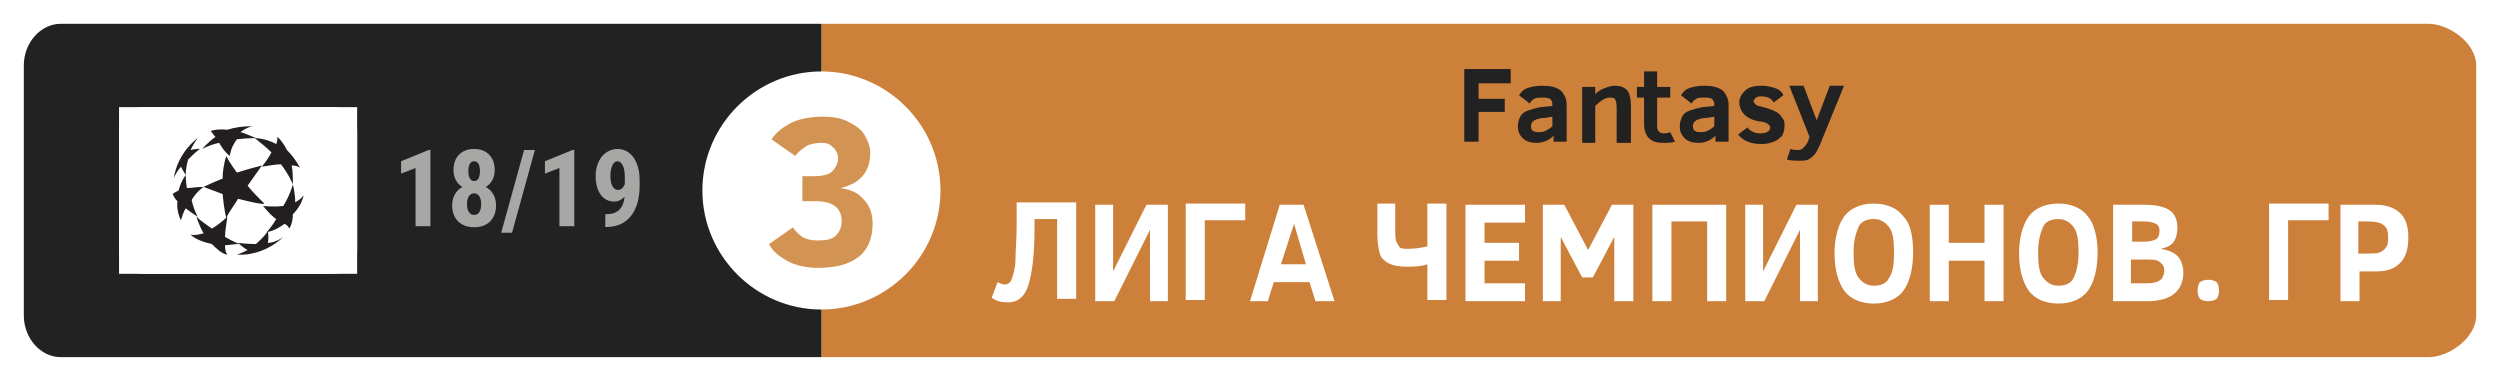
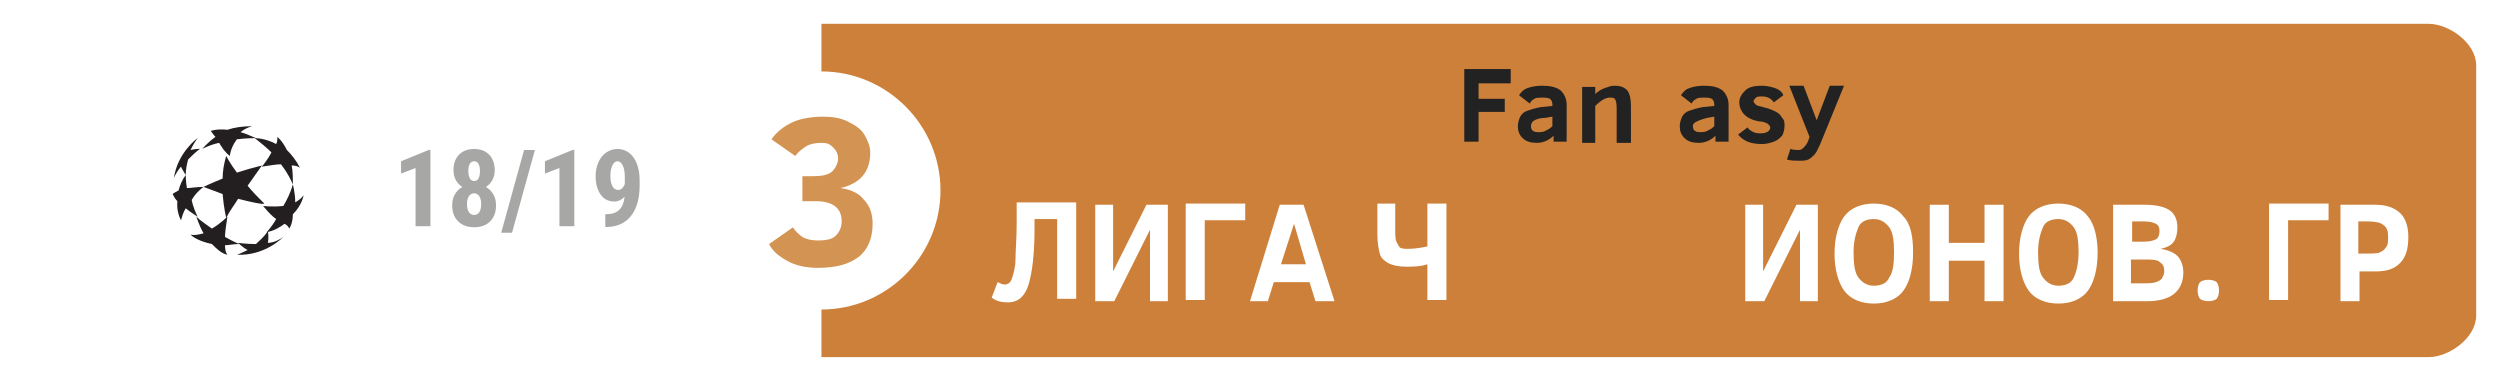
<svg xmlns="http://www.w3.org/2000/svg" width="210px" height="32px" viewBox="0 0 210 32" version="1.1">
  <title>LC_group-03</title>
  <desc>Created with Sketch.</desc>
  <defs />
  <g id="Page-1" stroke="none" stroke-width="1" fill="none" fill-rule="evenodd">
    <g id="LC_group-03">
      <rect id="Rectangle-path" fill="#FFFFFF" fill-rule="nonzero" x="0" y="0" width="210" height="32" />
      <path d="M204,30 L69,30 L69,2 L204,2 C205.7,2 208,3.6 208,5.5 L208,26.5 C208,28.4 205.7,30 204,30" id="Shape" fill="#CD8039" fill-rule="nonzero" />
-       <path d="M69,30 L5.1,30 C3.4,30 2,28.4 2,26.5 L2,5.5 C2,3.6 3.4,2 5.1,2 L69,2 L69,30 Z" id="Shape" fill="#222222" fill-rule="nonzero" />
      <path d="M79,16 C79,21.5 74.5,26 69,26 C63.5,26 59,21.5 59,16 C59,10.5 63.5,6 69,6 C74.5,6 79,10.5 79,16" id="Shape" fill="#FFFFFF" fill-rule="nonzero" />
      <g id="Group" transform="translate(83, 17)" fill="#FFFFFF" fill-rule="nonzero">
        <path d="M3.9,1.5 L3.9,2.2 C3.9,4.4 3.7,5.9 3.4,6.9 C3.1,7.9 2.5,8.4 1.7,8.4 C1.1,8.4 0.7,8.3 0.3,8 L0.8,6.7 C1,6.8 1.2,6.9 1.4,6.9 C1.7,6.9 1.9,6.7 2,6.4 C2.1,6.1 2.3,5.5 2.3,4.8 C2.3,4.1 2.4,3.1 2.4,1.8 L2.4,-3.55271368e-15 L7.4,-3.55271368e-15 L7.4,8.1 L5.8,8.1 L5.8,1.4 L3.9,1.4 L3.9,1.5 Z" id="Shape" />
        <polygon id="Shape" points="9 8.3 9 0.2 10.5 0.2 10.5 5.8 13.3 0.2 15.1 0.2 15.1 8.3 13.6 8.3 13.6 2.3 10.6 8.3 9 8.3" />
        <polygon id="Shape" points="18.2 1.5 18.2 8.2 16.6 8.2 16.6 0.1 21.6 0.1 21.6 1.5" />
        <path d="M22,8.3 L24.5,0.2 L26.5,0.2 L29.1,8.3 L27.5,8.3 L27,6.7 L24,6.7 L23.5,8.3 L22,8.3 Z M24.6,5.2 L26.7,5.2 L25.7,1.8 L24.6,5.2 Z" id="Shape" />
        <path d="M32.6,0.1 L34.2,0.1 L34.2,2.2 C34.2,2.7 34.2,3.1 34.3,3.3 C34.4,3.5 34.5,3.7 34.6,3.8 C34.8,3.9 35,3.9 35.3,3.9 C35.9,3.9 36.4,3.8 36.9,3.7 L36.9,0.1 L38.5,0.1 L38.5,8.2 L36.9,8.2 L36.9,5.2 C36.3,5.4 35.7,5.4 35.1,5.4 C34.5,5.4 34,5.3 33.6,5.1 C33.3,4.9 33,4.7 32.9,4.3 C32.8,3.9 32.7,3.4 32.7,2.7 L32.7,0.1 L32.6,0.1 Z" id="Shape" />
-         <polygon id="Shape" points="40.1 8.3 40.1 0.2 45.1 0.2 45.1 1.7 41.7 1.7 41.7 3.4 44.6 3.4 44.6 4.9 41.7 4.9 41.7 6.8 45.1 6.8 45.1 8.3" />
-         <polygon id="Shape" points="52.6 8.3 52.6 2.9 50.8 6.3 49.9 6.3 48.1 2.9 48.1 8.3 46.6 8.3 46.6 0.2 48.4 0.2 50.4 4 52.4 0.2 54.2 0.2 54.2 8.3 52.6 8.3" />
-         <polygon id="Shape" points="55.8 8.3 55.8 0.2 62 0.2 62 8.3 60.4 8.3 60.4 1.6 57.4 1.6 57.4 8.3 55.8 8.3" />
        <polygon id="Shape" points="63.6 8.3 63.6 0.2 65.1 0.2 65.1 5.8 67.9 0.2 69.7 0.2 69.7 8.3 68.2 8.3 68.2 2.3 65.2 8.3 63.6 8.3" />
        <path d="M77.7,4.2 C77.7,5.6 77.4,6.7 76.9,7.4 C76.4,8.1 75.5,8.5 74.4,8.5 C73.3,8.5 72.4,8.1 71.9,7.4 C71.4,6.7 71.1,5.6 71.1,4.3 C71.1,3 71.4,1.9 71.9,1.2 C72.4,0.5 73.3,0.1 74.4,0.1 C75.5,0.1 76.4,0.5 76.9,1.2 C77.5,1.8 77.7,2.9 77.7,4.2 Z M76.1,4.2 C76.1,3.2 76,2.5 75.7,2.1 C75.4,1.7 75,1.4 74.4,1.4 C73.8,1.4 73.3,1.6 73.1,2.1 C72.9,2.6 72.7,3.2 72.7,4.2 C72.7,5.2 72.8,5.9 73.1,6.3 C73.4,6.7 73.8,7 74.4,7 C75,7 75.5,6.8 75.7,6.3 C76,5.9 76.1,5.2 76.1,4.2 Z" id="Shape" />
        <polygon id="Shape" points="83.7 8.3 83.7 4.9 80.7 4.9 80.7 8.3 79.1 8.3 79.1 0.2 80.7 0.2 80.7 3.4 83.7 3.4 83.7 0.2 85.3 0.2 85.3 8.3 83.7 8.3" />
        <path d="M93.2,4.2 C93.2,5.6 92.9,6.7 92.4,7.4 C91.9,8.1 91,8.5 89.9,8.5 C88.8,8.5 87.9,8.1 87.4,7.4 C86.9,6.7 86.6,5.6 86.6,4.3 C86.6,3 86.9,1.9 87.4,1.2 C87.9,0.5 88.8,0.1 89.9,0.1 C91,0.1 91.9,0.5 92.4,1.2 C92.9,1.8 93.2,2.9 93.2,4.2 Z M91.6,4.2 C91.6,3.2 91.5,2.5 91.2,2.1 C90.9,1.7 90.5,1.4 89.9,1.4 C89.3,1.4 88.8,1.6 88.6,2.1 C88.4,2.6 88.2,3.2 88.2,4.2 C88.2,5.2 88.3,5.9 88.6,6.3 C88.9,6.7 89.3,7 89.9,7 C90.5,7 91,6.8 91.2,6.3 C91.4,5.9 91.6,5.2 91.6,4.2 Z" id="Shape" />
        <path d="M100.4,5.9 C100.4,6.7 100.1,7.3 99.6,7.7 C99.1,8.1 98.3,8.3 97.4,8.3 L94.5,8.3 L94.5,0.2 L97.2,0.2 C98.2,0.2 98.9,0.4 99.3,0.7 C99.7,1 99.9,1.5 99.9,2.1 C99.9,2.6 99.8,3 99.6,3.3 C99.4,3.6 99,3.8 98.5,3.9 C99.1,4 99.6,4.2 99.9,4.5 C100.2,4.8 100.4,5.3 100.4,5.9 Z M98.4,2.4 C98.4,2.1 98.3,1.9 98.1,1.8 C97.9,1.7 97.6,1.6 97.1,1.6 L96.1,1.6 L96.1,3.3 L97.1,3.3 C97.6,3.3 97.9,3.2 98.1,3.1 C98.3,3 98.4,2.7 98.4,2.4 Z M98.8,5.8 C98.8,5.4 98.7,5.2 98.4,5 C98.2,4.8 97.7,4.8 97.1,4.8 L96,4.8 L96,6.8 L96.8,6.8 C97.4,6.8 97.8,6.8 98.1,6.7 C98.4,6.6 98.5,6.5 98.6,6.4 C98.7,6.2 98.8,6 98.8,5.8 Z" id="Shape" />
        <path d="M103.4,7.4 C103.4,7.7 103.3,8 103.2,8.1 C103.1,8.2 102.8,8.3 102.5,8.3 C102.2,8.3 101.9,8.2 101.8,8.1 C101.7,8 101.6,7.7 101.6,7.4 C101.6,7.1 101.7,6.8 101.8,6.7 C101.9,6.6 102.2,6.5 102.5,6.5 C102.8,6.5 103.1,6.6 103.2,6.7 C103.3,6.8 103.4,7.1 103.4,7.4 Z" id="Shape" />
        <polygon id="Shape" points="109.2 1.5 109.2 8.2 107.6 8.2 107.6 0.1 112.6 0.1 112.6 1.5" />
        <path d="M119.3,2.9 C119.3,3.9 119.1,4.6 118.6,5.1 C118.1,5.6 117.5,5.8 116.5,5.8 L115.2,5.8 L115.2,8.3 L113.6,8.3 L113.6,0.2 L116.5,0.2 C117.4,0.2 118,0.4 118.5,0.8 C119,1.2 119.3,1.9 119.3,2.9 Z M117.6,2.9 C117.6,2.4 117.5,2.1 117.2,1.9 C117,1.7 116.5,1.6 115.9,1.6 L115.1,1.6 L115.1,4.3 L115.7,4.3 C116.3,4.3 116.7,4.3 116.9,4.2 C117.1,4.1 117.3,4 117.4,3.8 C117.6,3.6 117.6,3.3 117.6,2.9 Z" id="Shape" />
      </g>
      <g id="Group" transform="translate(123, 5)" fill="#222222" fill-rule="nonzero">
        <polygon id="Shape" points="1.2 2 1.2 3.3 3.4 3.3 3.4 4.4 1.2 4.4 1.2 6.9 0 6.9 0 0.8 3.9 0.8 3.9 2" />
        <path d="M7.5,6.9 L7.5,6.4 C7.1,6.8 6.6,7 6.1,7 C5.6,7 5.2,6.9 4.9,6.6 C4.6,6.3 4.5,6 4.5,5.6 C4.5,5.3 4.6,5 4.7,4.8 C4.8,4.6 5,4.4 5.3,4.3 C5.6,4.2 5.9,4.1 6.4,4 L7.4,3.9 L7.4,3.8 C7.4,3.5 7.3,3.4 7.2,3.3 C7,3.2 6.8,3.2 6.5,3.2 C6.3,3.2 6,3.2 5.9,3.3 C5.7,3.4 5.6,3.5 5.5,3.7 L4.6,3 C4.8,2.7 5,2.5 5.3,2.4 C5.6,2.3 6,2.2 6.5,2.2 C7.2,2.2 7.7,2.3 8.1,2.6 C8.4,2.9 8.6,3.3 8.6,3.8 L8.6,6.9 L7.5,6.9 Z M7.4,4.8 L6.8,4.9 C6.4,4.9 6.1,5 5.9,5.1 C5.7,5.2 5.6,5.4 5.6,5.6 C5.6,5.8 5.7,6 5.8,6 C5.9,6.1 6.1,6.1 6.3,6.1 C6.4,6.1 6.6,6.1 6.8,6 C7,5.9 7.2,5.8 7.4,5.6 L7.4,4.8 Z" id="Shape" />
        <path d="M12.8,6.9 L12.8,4.4 C12.8,3.9 12.8,3.6 12.7,3.4 C12.6,3.2 12.5,3.2 12.2,3.2 C11.9,3.2 11.5,3.4 11,3.9 L11,7 L9.9,7 L9.9,2.3 L11,2.3 L11,2.9 C11.2,2.7 11.5,2.5 11.8,2.4 C12.1,2.3 12.3,2.2 12.6,2.2 C13.1,2.2 13.4,2.3 13.7,2.6 C13.9,2.9 14,3.3 14,3.9 L14,7 L12.8,7 L12.8,6.9 Z" id="Shape" />
-         <path d="M17.7,6.9 C17.4,7 17.1,7 16.7,7 C16.2,7 15.8,6.9 15.5,6.6 C15.3,6.4 15.1,6 15.1,5.4 L15.1,3.2 L14.5,3.2 L14.5,2.3 L15.1,2.3 L15.1,1 L16.2,1 L16.2,2.3 L17.3,2.3 L17.3,3.2 L16.2,3.2 L16.2,5.4 C16.2,5.7 16.2,5.9 16.3,6 C16.4,6.1 16.5,6.2 16.7,6.2 C16.9,6.2 17.1,6.2 17.3,6.1 L17.7,6.9 Z" id="Shape" />
-         <path d="M21.1,6.9 L21.1,6.4 C20.7,6.8 20.2,7 19.7,7 C19.2,7 18.8,6.9 18.5,6.6 C18.2,6.3 18.1,6 18.1,5.6 C18.1,5.3 18.2,5 18.3,4.8 C18.4,4.6 18.6,4.4 18.9,4.3 C19.2,4.2 19.5,4.1 20,4 L21,3.9 L21,3.8 C21,3.5 20.9,3.4 20.8,3.3 C20.6,3.2 20.4,3.2 20.1,3.2 C19.9,3.2 19.6,3.2 19.5,3.3 C19.3,3.4 19.2,3.5 19.1,3.7 L18.2,3 C18.4,2.7 18.6,2.5 18.9,2.4 C19.2,2.3 19.6,2.2 20.1,2.2 C20.8,2.2 21.3,2.3 21.7,2.6 C22,2.9 22.2,3.3 22.2,3.8 L22.2,6.9 L21.1,6.9 Z M21,4.8 L20.4,4.9 C20,4.9 19.7,5 19.5,5.1 C19.3,5.2 19.2,5.4 19.2,5.6 C19.2,5.8 19.3,6 19.4,6 C19.5,6.1 19.7,6.1 19.9,6.1 C20,6.1 20.2,6.1 20.4,6 C20.6,5.9 20.8,5.8 21,5.6 L21,4.8 Z" id="Shape" />
+         <path d="M21.1,6.9 L21.1,6.4 C20.7,6.8 20.2,7 19.7,7 C19.2,7 18.8,6.9 18.5,6.6 C18.2,6.3 18.1,6 18.1,5.6 C18.1,5.3 18.2,5 18.3,4.8 C18.4,4.6 18.6,4.4 18.9,4.3 C19.2,4.2 19.5,4.1 20,4 L21,3.9 L21,3.8 C21,3.5 20.9,3.4 20.8,3.3 C20.6,3.2 20.4,3.2 20.1,3.2 C19.9,3.2 19.6,3.2 19.5,3.3 C19.3,3.4 19.2,3.5 19.1,3.7 L18.2,3 C18.4,2.7 18.6,2.5 18.9,2.4 C19.2,2.3 19.6,2.2 20.1,2.2 C20.8,2.2 21.3,2.3 21.7,2.6 C22,2.9 22.2,3.3 22.2,3.8 L22.2,6.9 L21.1,6.9 Z M21,4.8 L20.4,4.9 C19.3,5.2 19.2,5.4 19.2,5.6 C19.2,5.8 19.3,6 19.4,6 C19.5,6.1 19.7,6.1 19.9,6.1 C20,6.1 20.2,6.1 20.4,6 C20.6,5.9 20.8,5.8 21,5.6 L21,4.8 Z" id="Shape" />
        <path d="M26.9,5.6 C26.9,5.9 26.8,6.2 26.7,6.4 C26.5,6.6 26.3,6.8 26,6.9 C25.7,7 25.4,7.1 25,7.1 C24,7.1 23.4,6.8 23,6.3 L23.8,5.7 C23.9,5.9 24.1,6 24.3,6.1 C24.5,6.2 24.7,6.2 24.9,6.2 C25.4,6.2 25.7,6 25.7,5.7 C25.7,5.6 25.6,5.5 25.5,5.4 C25.3,5.3 25.1,5.2 24.8,5.2 C24.2,5.1 23.8,4.9 23.5,4.6 C23.3,4.4 23.1,4 23.1,3.6 C23.1,3.2 23.3,2.9 23.6,2.6 C23.9,2.3 24.4,2.2 25,2.2 C25.4,2.2 25.8,2.3 26.1,2.4 C26.4,2.5 26.7,2.7 26.8,3 L26,3.6 C25.8,3.3 25.5,3.1 25,3.1 C24.8,3.1 24.6,3.1 24.5,3.2 C24.4,3.3 24.3,3.4 24.3,3.5 C24.3,3.6 24.4,3.7 24.5,3.8 C24.6,3.9 24.8,3.9 25.1,4 C25.6,4.1 26,4.3 26.2,4.4 C26.4,4.5 26.6,4.7 26.7,4.9 C26.9,5.1 26.9,5.3 26.9,5.6 Z" id="Shape" />
        <path d="M27.4,7.5 C27.6,7.6 27.9,7.6 28.1,7.6 C28.3,7.6 28.4,7.5 28.5,7.4 C28.6,7.3 28.8,7.1 28.9,6.8 L29,6.5 L27.3,2.2 L28.5,2.2 L29.6,5.1 L30.7,2.2 L31.9,2.2 L29.9,7.1 C29.7,7.5 29.6,7.8 29.4,8 C29.2,8.2 29.1,8.3 28.9,8.4 C28.7,8.5 28.4,8.5 28.1,8.5 C27.8,8.5 27.4,8.5 27.1,8.4 L27.4,7.5 Z" id="Shape" />
      </g>
      <path d="M73.3,18.8 C73.3,20 72.9,21 72.1,21.6 C71.3,22.2 70.2,22.5 68.7,22.5 C67.7,22.5 66.8,22.3 66.1,21.9 C65.4,21.5 64.9,21.1 64.6,20.5 L66.6,19.1 C66.8,19.4 67.1,19.7 67.4,19.9 C67.7,20.1 68.2,20.2 68.7,20.2 C69.4,20.2 69.9,20.1 70.2,19.8 C70.5,19.5 70.7,19.1 70.7,18.6 C70.7,17.5 70,16.9 68.5,16.9 L67.4,16.9 L67.4,14.8 L68.3,14.8 C69,14.8 69.6,14.7 69.9,14.4 C70.2,14.1 70.4,13.7 70.4,13.3 C70.4,13 70.3,12.7 70,12.4 C69.7,12.1 69.5,12 69,12 C68.5,12 68,12.1 67.7,12.3 C67.4,12.5 67.1,12.7 66.8,13.1 L64.8,11.7 C65.3,11 65.9,10.6 66.5,10.3 C67.1,10 68.1,9.8 69.1,9.8 C69.9,9.8 70.6,9.9 71.2,10.2 C71.8,10.5 72.3,10.8 72.6,11.3 C72.9,11.8 73.1,12.3 73.1,12.8 C73.1,14.4 72.3,15.4 70.6,15.8 C71.4,15.9 72.1,16.2 72.5,16.7 C73.1,17.3 73.3,18 73.3,18.8 Z" id="Shape" fill="#D39453" fill-rule="nonzero" />
      <path d="M36.155,19 L34.907,19 L34.907,14.113 L33.69,14.583 L33.69,13.546 L36.023,12.593 L36.155,12.593 L36.155,19 Z M41.556,14.302 C41.556,14.613 41.49,14.888 41.358,15.128 C41.227,15.369 41.045,15.561 40.813,15.704 C41.077,15.854 41.285,16.059 41.438,16.322 C41.59,16.584 41.666,16.892 41.666,17.247 C41.666,17.815 41.502,18.264 41.174,18.594 C40.846,18.923 40.399,19.088 39.833,19.088 C39.268,19.088 38.818,18.923 38.484,18.594 C38.15,18.264 37.983,17.815 37.983,17.247 C37.983,16.892 38.06,16.583 38.212,16.319 C38.364,16.056 38.574,15.851 38.84,15.704 C38.606,15.561 38.423,15.369 38.291,15.128 C38.159,14.888 38.093,14.613 38.093,14.302 C38.093,13.743 38.25,13.305 38.563,12.988 C38.877,12.672 39.297,12.514 39.825,12.514 C40.358,12.514 40.78,12.673 41.09,12.993 C41.401,13.312 41.556,13.749 41.556,14.302 Z M39.833,18.055 C40.021,18.055 40.165,17.975 40.266,17.816 C40.367,17.656 40.418,17.434 40.418,17.15 C40.418,16.866 40.365,16.643 40.26,16.482 C40.154,16.321 40.009,16.24 39.825,16.24 C39.64,16.24 39.494,16.321 39.387,16.482 C39.281,16.643 39.227,16.866 39.227,17.15 C39.227,17.434 39.281,17.656 39.387,17.816 C39.494,17.975 39.643,18.055 39.833,18.055 Z M40.317,14.368 C40.317,14.119 40.277,13.92 40.196,13.771 C40.115,13.621 39.992,13.546 39.825,13.546 C39.667,13.546 39.546,13.619 39.464,13.764 C39.382,13.909 39.341,14.11 39.341,14.368 C39.341,14.62 39.382,14.823 39.464,14.977 C39.546,15.131 39.669,15.208 39.833,15.208 C39.998,15.208 40.119,15.131 40.198,14.977 C40.277,14.823 40.317,14.62 40.317,14.368 Z M43.011,19.549 L42.101,19.549 L44.021,12.602 L44.931,12.602 L43.011,19.549 Z M48.24,19 L46.992,19 L46.992,14.113 L45.775,14.583 L45.775,13.546 L48.108,12.593 L48.24,12.593 L48.24,19 Z M52.468,16.526 C52.204,16.795 51.916,16.93 51.602,16.93 C51.116,16.93 50.733,16.735 50.453,16.344 C50.173,15.952 50.033,15.43 50.033,14.777 C50.033,14.355 50.112,13.969 50.271,13.619 C50.429,13.269 50.649,12.997 50.932,12.804 C51.215,12.61 51.53,12.514 51.879,12.514 C52.239,12.514 52.56,12.621 52.841,12.834 C53.123,13.048 53.341,13.355 53.496,13.755 C53.651,14.155 53.729,14.61 53.729,15.12 L53.729,15.572 C53.729,16.662 53.49,17.514 53.01,18.128 C52.531,18.741 51.853,19.054 50.974,19.066 L50.846,19.066 L50.846,17.994 L50.93,17.994 C51.416,17.991 51.781,17.865 52.026,17.616 C52.271,17.367 52.418,17.003 52.468,16.526 Z M51.918,15.955 C52.159,15.955 52.348,15.791 52.485,15.462 L52.485,14.891 C52.485,14.472 52.428,14.143 52.314,13.905 C52.2,13.666 52.052,13.546 51.87,13.546 C51.691,13.546 51.547,13.664 51.437,13.9 C51.327,14.136 51.272,14.424 51.272,14.764 C51.272,15.133 51.33,15.424 51.444,15.636 C51.558,15.848 51.716,15.955 51.918,15.955 Z" id="18/19-copy-3" fill="#A7A7A6" />
      <g id="Group" transform="translate(10, 9)" fill="#FFFFFF" fill-rule="nonzero">
        <g id="SVGID_1_-link">
          <path d="M20,12 C20,13.1 19.1,14 18,14 L2,14 C0.9,14 0,13.1 0,12 L0,2 C0,0.9 0.9,0 2,0 L18,0 C19.1,0 20,0.9 20,2 L20,12 Z" id="SVGID_1_" />
        </g>
        <g id="Rectangle-path">
          <rect x="0" y="0" width="6.7" height="14" />
          <rect x="6.7" y="0" width="6.7" height="14" />
          <rect x="13.3" y="0" width="6.7" height="14" />
        </g>
      </g>
      <path d="M20,16.7 C19.7,17.2 19.3,17.7 19,18.3 C19,18.3 18.8,17.5 18.7,16.3 C18.2,16.1 17.6,15.9 17.1,15.7 C17.1,15.7 17.7,15.4 18.7,15 C18.7,14.4 18.8,13.8 19,13.1 C19,13.1 19.3,13.7 19.9,14.5 C20.5,14.3 21.2,14.1 22,13.9 C22,13.9 21.5,14.6 20.8,15.6 C21.2,16.1 21.7,16.6 22.2,17.1 C22.1,17.2 21.2,17 20,16.7 M25.5,16.4 C25.3,16.7 25.1,16.8 24.8,17 C24.8,16.2 24.6,15.5 24.6,15.5 C24.4,16.2 24.1,16.8 23.8,17.3 C22.9,17.4 22.1,17.3 22.1,17.3 C22.6,17.9 22.9,18.2 23.2,18.4 C22.8,19.1 22.4,19.5 22.4,19.5 C23,19.4 23.5,19.1 23.9,18.8 C24.1,18.9 24.2,19 24.3,19.2 C24.3,19.2 24.6,18.8 24.6,18 C25.4,17.2 25.5,16.4 25.5,16.4 M25.2,14.1 C24.9,13.5 24.5,13 24.1,12.6 C23.7,11.8 23.3,11.5 23.3,11.5 C23.3,11.7 23.3,11.9 23.2,12.1 C22.3,11.6 21.4,11.6 21.4,11.6 C21.9,12 22.4,12.4 22.8,12.8 C22.5,13.4 22,14 22,14 C22.7,13.9 23.2,13.8 23.6,13.8 C24.3,14.7 24.6,15.5 24.6,15.5 C24.6,14.9 24.6,14.4 24.5,13.9 C25,13.9 25.2,14.1 25.2,14.1 M21.5,11.6 C21,11.4 20.6,11.2 20.2,11.1 C20.7,10.7 21.2,10.6 21.2,10.6 C20.4,10.6 19.7,10.7 19.1,10.9 C18.2,10.8 17.7,11 17.7,11 C17.8,11.1 17.9,11.3 18.1,11.5 C17.4,12 17,12.5 17,12.5 C17.4,12.3 17.9,12.1 18.4,12 C18.5,12.1 18.5,12.2 18.6,12.3 C18.9,12.8 19.3,13.1 19.3,13.1 C19.4,12.5 19.6,12.1 19.9,11.7 C20.7,11.6 21.5,11.6 21.5,11.6 M15.8,13.4 C16.1,13.1 16.4,12.8 16.8,12.5 C16.8,12.5 16.4,12.5 16,12.6 C16.3,12 16.6,11.6 16.6,11.6 C16.6,11.6 14.9,12.8 14.6,15 C14.6,15 14.7,14.6 15.2,14 C15.4,14.4 15.6,14.7 15.6,14.7 C15.6,14.2 15.7,13.8 15.8,13.4 M17.1,15.7 C16.5,15.7 16,15.8 15.7,15.8 C15.6,15.2 15.6,14.7 15.6,14.7 C15.3,15.1 15.1,15.6 15,16 C14.6,16.2 14.5,16.3 14.5,16.3 C14.6,16.5 14.7,16.7 14.9,16.9 C14.8,17.8 15.2,18.5 15.2,18.5 C15.3,18.2 15.4,17.8 15.6,17.5 C16.1,17.9 16.6,18.2 16.6,18.2 C16.4,17.8 16.2,17.3 16.1,16.8 C16.5,16.1 17.1,15.7 17.1,15.7 M20.1,20.5 C20.1,20.5 19.6,20.3 18.9,19.9 C18.9,19.5 19,18.9 19.1,18.2 C19.1,18.2 18.5,18.8 17.8,19.2 C17.4,18.9 16.9,18.6 16.5,18.2 C16.5,18.2 16.7,18.9 17.1,19.6 C16.7,19.7 16.3,19.8 16,19.7 C16,19.7 16.4,20.2 17.8,20.5 C18.2,20.9 18.6,21.3 19.1,21.4 C19.1,21.4 18.9,21.2 18.9,20.6 C19.2,20.6 19.6,20.5 20.1,20.5 M22.5,20.4 C22.6,19.9 22.5,19.4 22.5,19.4 C22.2,19.9 21.8,20.2 21.5,20.5 C20.7,20.5 20,20.4 20,20.4 C20,20.4 20.4,20.8 20.8,21 C20.2,21.3 19.9,21.4 19.9,21.4 C22.3,21.5 23.8,19.9 23.8,19.9 C23.4,20.2 22.9,20.4 22.5,20.4" id="Shape" fill="#231F20" fill-rule="nonzero" />
    </g>
  </g>
</svg>